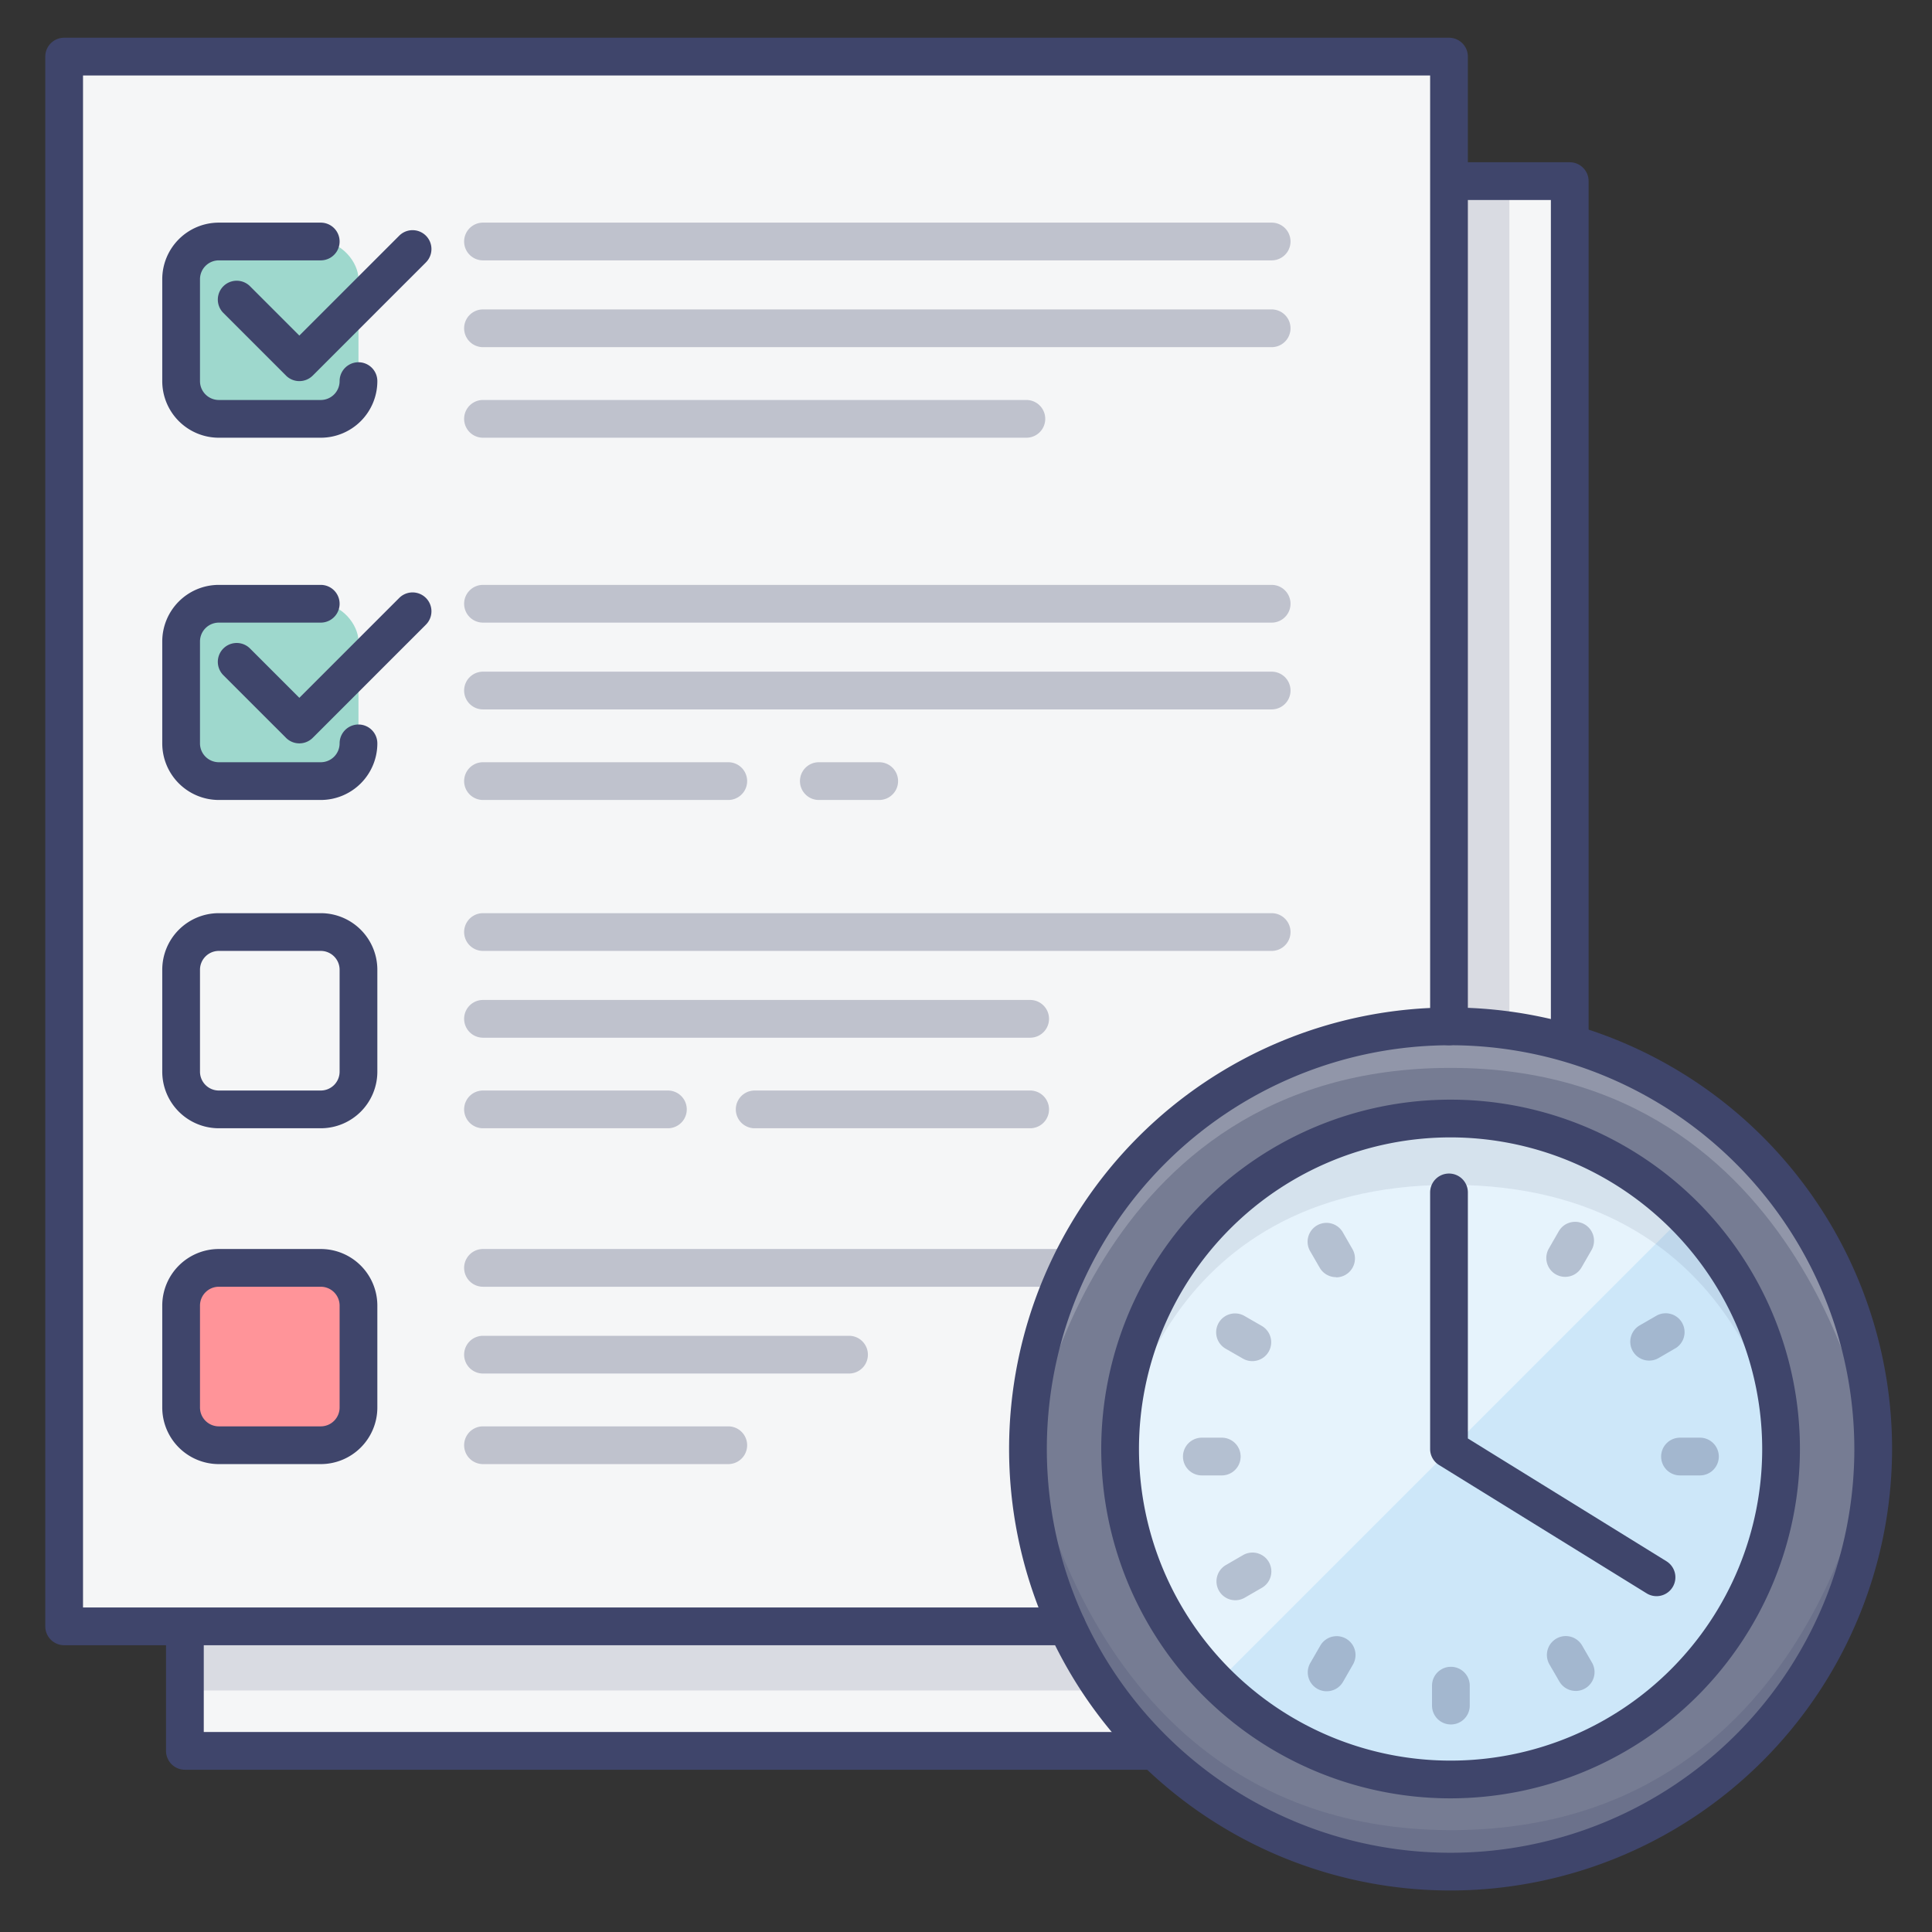
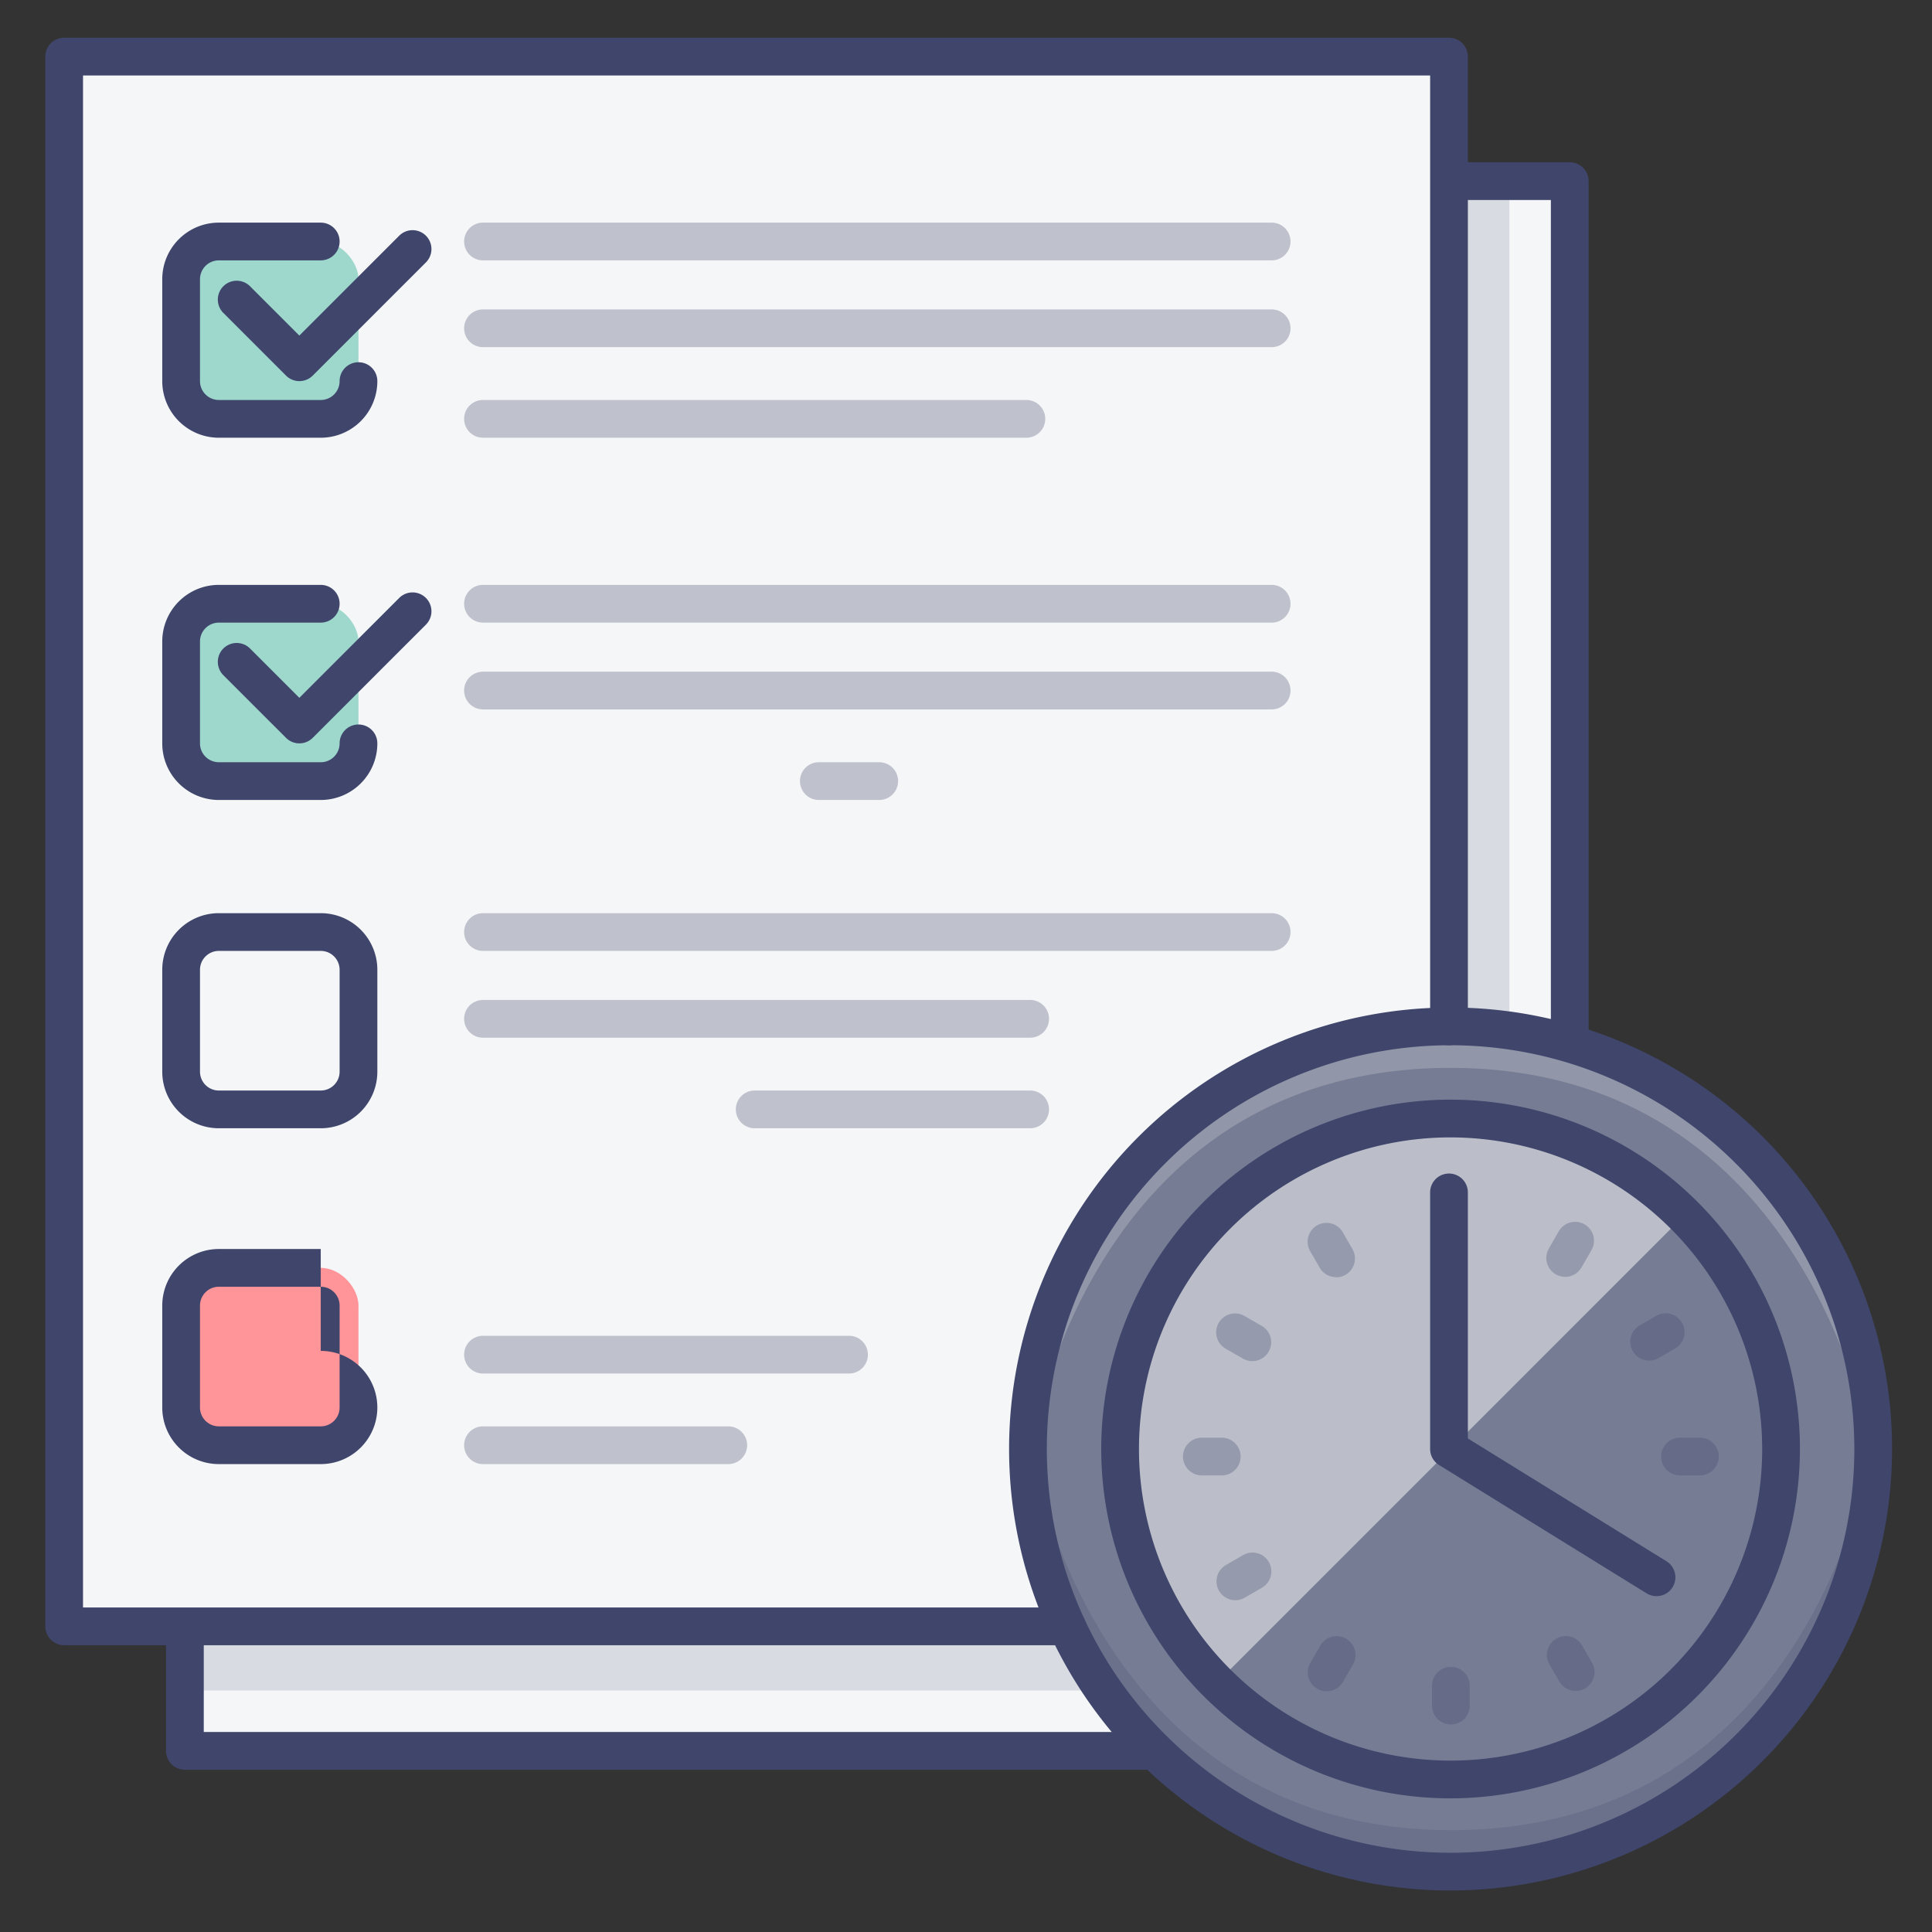
<svg xmlns="http://www.w3.org/2000/svg" viewBox="0 0 512 512">
  <rect x="0" y="0" width="512" height="512" fill="#333333" stroke="none" />
  <defs>
    <style>.cls-1{fill:#f5f6f7;}.cls-2{opacity:0.15;}.cls-3{fill:#3f456b;}.cls-4{opacity:0.3;}.cls-5{fill:#9ed8cd;}.cls-6{fill:#767c93;}.cls-7{fill:#cde7f9;}.cls-8{opacity:0.5;}.cls-9{fill:#fff;}.cls-10{opacity:0.2;}.cls-11{opacity:0.1;}.cls-12{fill:#ff9499;}</style>
  </defs>
  <title />
  <g id="Colors">
    <rect class="cls-1" height="416" width="367" x="49" y="48" />
    <g class="cls-2">
      <rect class="cls-3" height="400" width="351" x="49" y="48" />
    </g>
    <polygon class="cls-1" points="384 431 17 431 17 15 320.33 15 384 15 384 431" />
    <g class="cls-4">
      <path class="cls-3" d="M337,92H128a5,5,0,0,1,0-10H337a5,5,0,0,1,0,10Z" />
      <path class="cls-3" d="M337,69H128a5,5,0,0,1,0-10H337a5,5,0,0,1,0,10Z" />
      <path class="cls-3" d="M272,116H128a5,5,0,0,1,0-10H272a5,5,0,0,1,0,10Z" />
    </g>
    <g class="cls-4">
      <path class="cls-3" d="M337,188H128a5,5,0,1,1,0-10H337a5,5,0,0,1,0,10Z" />
      <path class="cls-3" d="M337,165H128a5,5,0,0,1,0-10H337a5,5,0,0,1,0,10Z" />
-       <path class="cls-3" d="M193,212H128a5,5,0,0,1,0-10h65a5,5,0,0,1,0,10Z" />
      <path class="cls-3" d="M233,212H217a5,5,0,0,1,0-10h16a5,5,0,0,1,0,10Z" />
    </g>
    <g class="cls-4">
      <path class="cls-3" d="M273,275H128a5,5,0,0,1,0-10H273a5,5,0,0,1,0,10Z" />
      <path class="cls-3" d="M337,252H128a5,5,0,0,1,0-10H337a5,5,0,0,1,0,10Z" />
-       <path class="cls-3" d="M177,299H128a5,5,0,0,1,0-10h49a5,5,0,0,1,0,10Z" />
      <path class="cls-3" d="M273,299H200a5,5,0,0,1,0-10h73a5,5,0,0,1,0,10Z" />
    </g>
    <g class="cls-4">
      <path class="cls-3" d="M225,364H128a5,5,0,0,1,0-10h97a5,5,0,0,1,0,10Z" />
-       <path class="cls-3" d="M282,341H128a5,5,0,0,1,0-10H282a5,5,0,0,1,0,10Z" />
      <path class="cls-3" d="M193,388H128a5,5,0,0,1,0-10h65a5,5,0,0,1,0,10Z" />
    </g>
    <rect class="cls-5" height="47" rx="10" ry="10" width="47" x="48" y="64" />
    <rect class="cls-5" height="47" rx="10" ry="10" width="47" x="48" y="160" />
    <circle class="cls-6" cx="384.42" cy="384" r="112" />
-     <circle class="cls-7" cx="384.42" cy="384" r="87.58" />
    <g class="cls-8">
      <path class="cls-9" d="M446.35,322.07A87.58,87.58,0,0,0,322.5,445.93Z" />
    </g>
    <g class="cls-10">
      <path class="cls-3" d="M495.86,384S481,485,384.6,485C289,485,273.14,384,273.14,384s2.54,112,112,112S495.86,384,495.86,384Z" />
    </g>
    <g class="cls-10">
      <path class="cls-9" d="M273.14,384S288,283,384.4,283c95.6,0,111.46,101,111.46,101s-2.54-112-112-112S273.14,384,273.14,384Z" />
    </g>
    <g class="cls-11">
-       <path class="cls-3" d="M297,384s8.85-70,87.42-70S472,384,472,384s-2-88-88-88S297,384,297,384Z" />
-     </g>
+       </g>
    <g class="cls-4">
      <path class="cls-3" d="M450.5,391h-5.28a5,5,0,0,1,0-10h5.28a5,5,0,0,1,0,10Z" />
      <path class="cls-3" d="M323.78,391H318.5a5,5,0,0,1,0-10h5.28a5,5,0,0,1,0,10Z" />
      <path class="cls-3" d="M384.5,457a5,5,0,0,1-5-5v-5.28a5,5,0,0,1,10,0V452A5,5,0,0,1,384.5,457Z" />
      <path class="cls-3" d="M437.05,360.57a5,5,0,0,1-2.51-9.33l4.57-2.64a5,5,0,0,1,5,8.65l-4.57,2.65A5,5,0,0,1,437.05,360.57Z" />
      <path class="cls-3" d="M327.39,424.08a5,5,0,0,1-2.51-9.33l4.57-2.65a5,5,0,0,1,5,8.66l-4.57,2.64A5,5,0,0,1,327.39,424.08Z" />
      <path class="cls-3" d="M417.58,448.11a5,5,0,0,1-4.33-2.49l-2.65-4.57a5,5,0,0,1,8.66-5l2.64,4.57a5,5,0,0,1-4.32,7.5Z" />
      <path class="cls-3" d="M354.08,338.46a5,5,0,0,1-4.34-2.5l-2.64-4.57a5,5,0,0,1,8.65-5L358.4,331a5,5,0,0,1-4.32,7.51Z" />
      <path class="cls-3" d="M414.79,338.38a5,5,0,0,1-4.33-7.5l2.63-4.58a5,5,0,1,1,8.67,5l-2.64,4.58A5,5,0,0,1,414.79,338.38Z" />
      <path class="cls-3" d="M351.57,448.2a5,5,0,0,1-4.33-7.49l2.64-4.58a5,5,0,1,1,8.66,5l-2.63,4.58A5,5,0,0,1,351.57,448.2Z" />
      <path class="cls-3" d="M331.87,360.71a4.91,4.91,0,0,1-2.49-.67l-4.58-2.63a5,5,0,0,1,5-8.67l4.58,2.64a5,5,0,0,1-2.5,9.33Z" />
    </g>
    <rect class="cls-12" height="47" rx="10" ry="10" width="47" x="48" y="336" />
  </g>
  <g id="Lines">
    <path class="cls-3" d="M305.33,469H49a5,5,0,0,1-5-5V431.67a5,5,0,0,1,10,0V459H305.33a5,5,0,0,1,0,10Z" />
    <path class="cls-3" d="M416,280.73a5,5,0,0,1-5-5V53H384.33a5,5,0,0,1,0-10H416a5,5,0,0,1,5,5V275.73A5,5,0,0,1,416,280.73Z" />
    <path class="cls-3" d="M282.74,436H17a5,5,0,0,1-5-5V15a5,5,0,0,1,5-5H384a5,5,0,0,1,5,5V272a5,5,0,0,1-10,0V20H22V426H282.74a5,5,0,0,1,0,10Z" />
    <path class="cls-3" d="M85,116H58a15,15,0,0,1-15-15V74A15,15,0,0,1,58,59H85a5,5,0,0,1,0,10H58a5,5,0,0,0-5,5v27a5,5,0,0,0,5,5H85a5,5,0,0,0,5-5,5,5,0,0,1,10,0A15,15,0,0,1,85,116Z" />
    <path class="cls-3" d="M85,299H58a15,15,0,0,1-15-15V257a15,15,0,0,1,15-15H85a15,15,0,0,1,15,15v27A15,15,0,0,1,85,299ZM58,252a5,5,0,0,0-5,5v27a5,5,0,0,0,5,5H85a5,5,0,0,0,5-5V257a5,5,0,0,0-5-5Z" />
-     <path class="cls-3" d="M85,388H58a15,15,0,0,1-15-15V346a15,15,0,0,1,15-15H85a15,15,0,0,1,15,15v27A15,15,0,0,1,85,388ZM58,341a5,5,0,0,0-5,5v27a5,5,0,0,0,5,5H85a5,5,0,0,0,5-5V346a5,5,0,0,0-5-5Z" />
+     <path class="cls-3" d="M85,388H58a15,15,0,0,1-15-15V346a15,15,0,0,1,15-15H85v27A15,15,0,0,1,85,388ZM58,341a5,5,0,0,0-5,5v27a5,5,0,0,0,5,5H85a5,5,0,0,0,5-5V346a5,5,0,0,0-5-5Z" />
    <path class="cls-3" d="M79.33,101h0a5,5,0,0,1-3.53-1.46L59.13,82.87A5,5,0,0,1,66.2,75.8L79.33,88.93,105.8,62.46a5,5,0,1,1,7.07,7.08l-30,30A5,5,0,0,1,79.33,101Z" />
    <path class="cls-3" d="M85,212H58a15,15,0,0,1-15-15V170a15,15,0,0,1,15-15H85a5,5,0,0,1,0,10H58a5,5,0,0,0-5,5v27a5,5,0,0,0,5,5H85a5,5,0,0,0,5-5,5,5,0,0,1,10,0A15,15,0,0,1,85,212Z" />
    <path class="cls-3" d="M79.33,197h0a5,5,0,0,1-3.53-1.46L59.13,178.87a5,5,0,0,1,7.07-7.07l13.13,13.13,26.47-26.47a5,5,0,1,1,7.07,7.08l-30,30A5,5,0,0,1,79.33,197Z" />
    <path class="cls-3" d="M384.42,501a117,117,0,1,1,117-117A117.14,117.14,0,0,1,384.42,501Zm0-224a107,107,0,1,0,107,107A107.12,107.12,0,0,0,384.42,277Z" />
    <path class="cls-3" d="M384.42,476.58A92.58,92.58,0,1,1,477,384,92.68,92.68,0,0,1,384.42,476.58Zm0-175.16A82.58,82.58,0,1,0,467,384,82.67,82.67,0,0,0,384.42,301.42Z" />
    <path class="cls-3" d="M439,423a5,5,0,0,1-2.63-.75l-55-34A5,5,0,0,1,379,384V316a5,5,0,0,1,10,0v65.21l52.63,32.54A5,5,0,0,1,439,423Z" />
  </g>
</svg>